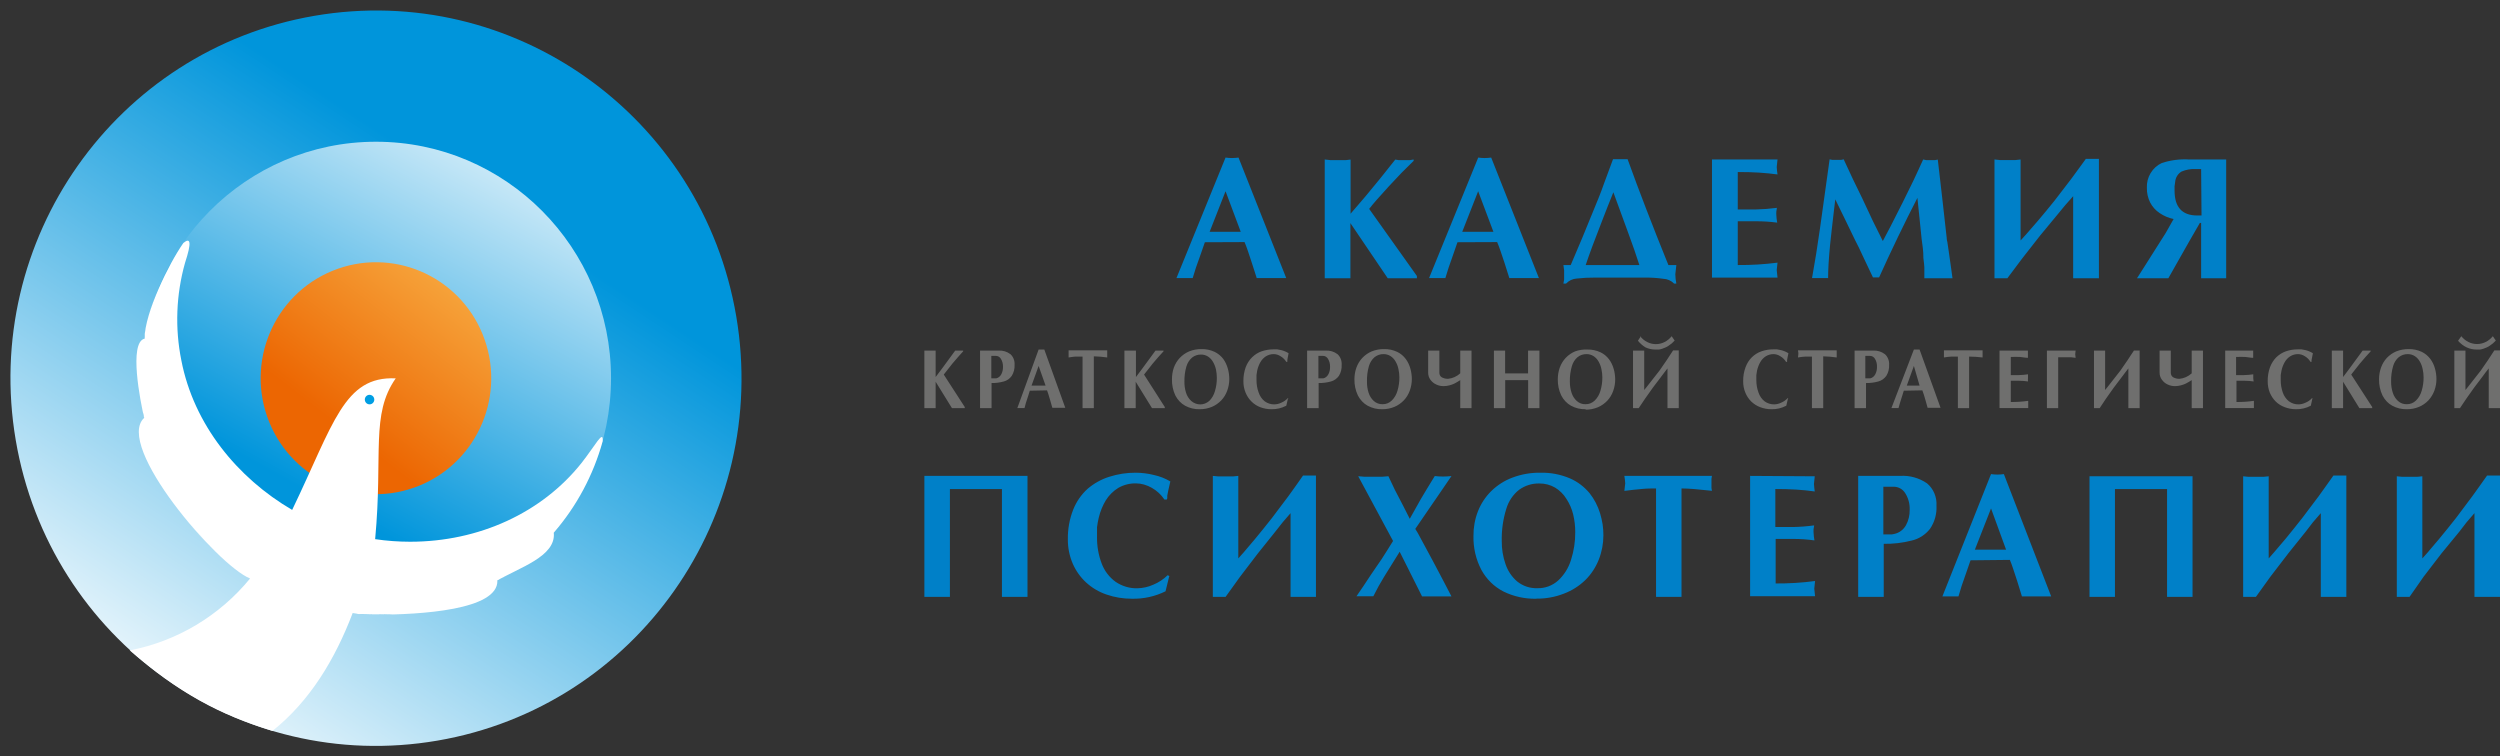
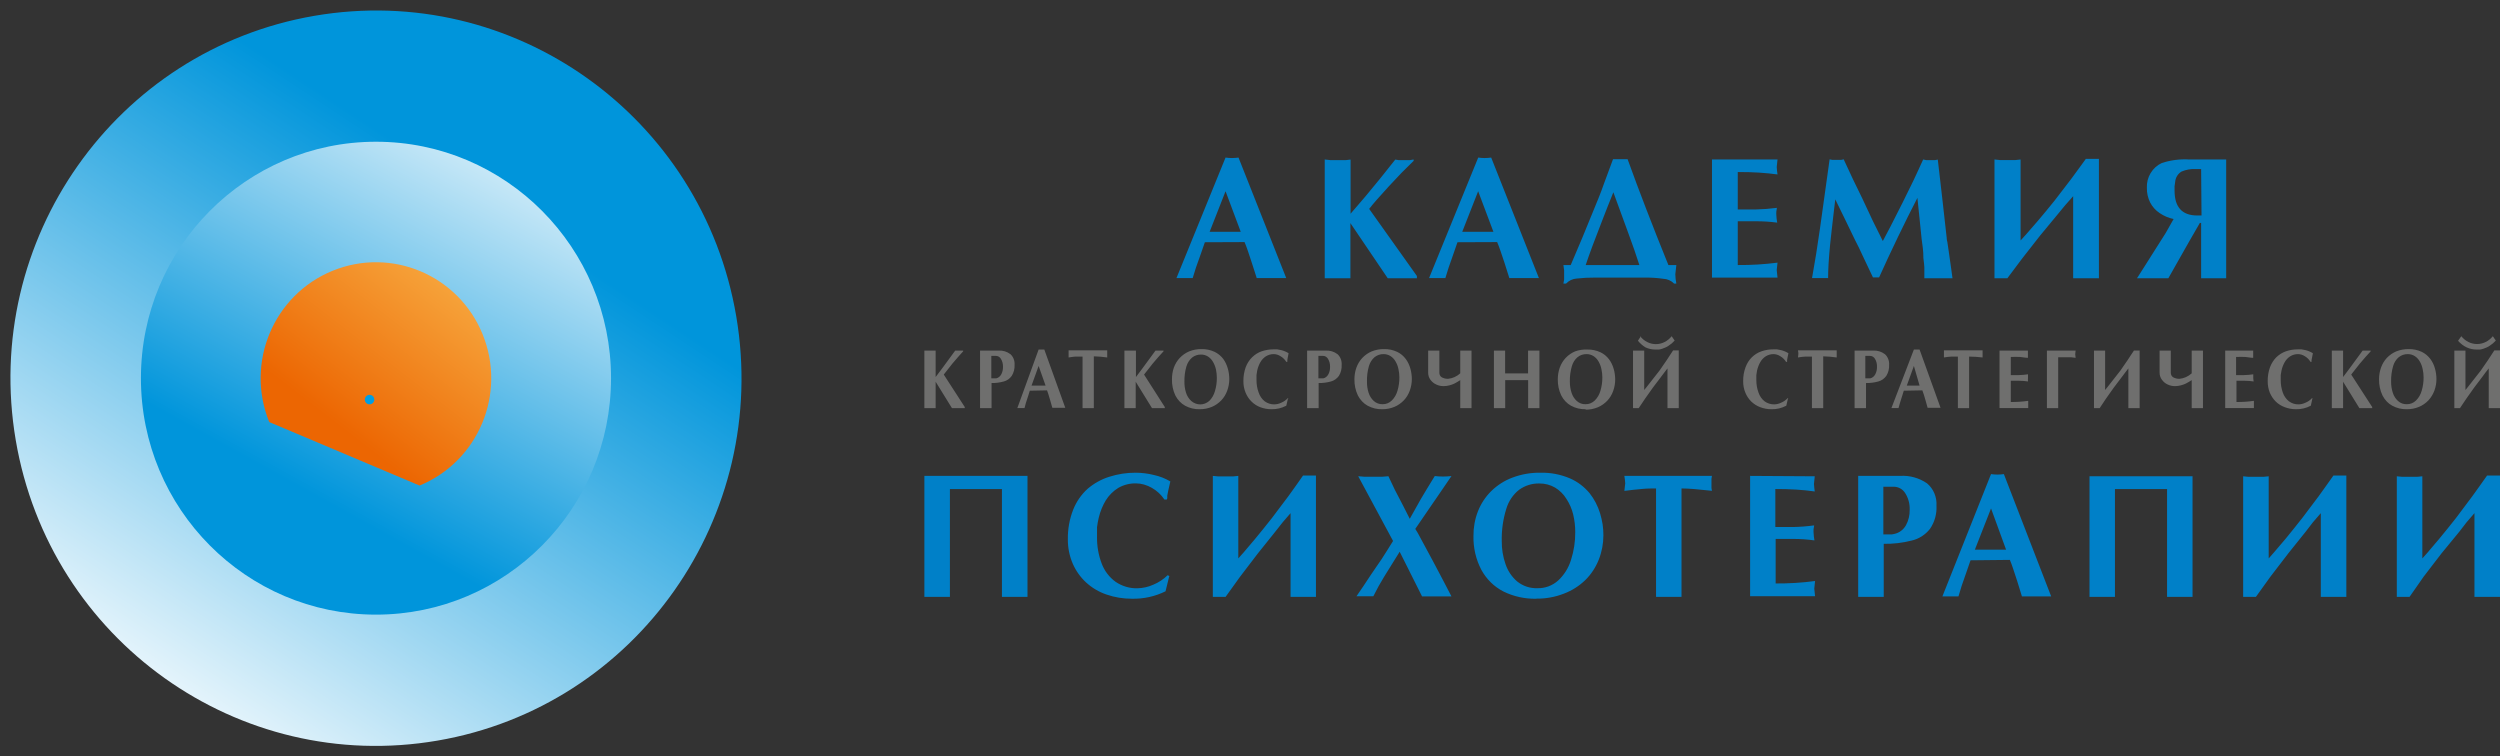
<svg xmlns="http://www.w3.org/2000/svg" width="238" height="72" viewBox="0 0 238 72" fill="none">
  <rect x="0" y="0" width="238" height="72" fill="#333333" stroke="none" />
  <path fill-rule="evenodd" clip-rule="evenodd" d="M114.703 23.061L114.302 24.216L113.848 25.493L113.545 26.472H113.181H112.78H112.394H112L116.672 15C116.875 15.03 117.08 15.046 117.285 15.046C117.493 15.045 117.7 15.029 117.906 15L122.449 26.472H121.73H121.026H120.321H119.64L119.178 25.034L118.799 23.887C118.693 23.574 118.587 23.291 118.481 23.046L114.703 23.061ZM118.118 22.067L116.672 18.205L115.157 22.067H118.118ZM126.129 15.184L126.659 15.245H127.356H127.696H128.113L128.575 15.191V20.346L130.013 18.671L131.422 16.958L132.83 15.191L133.155 15.245H133.451H134.072C134.117 15.237 134.163 15.237 134.208 15.245L134.579 15.184V15.314L133.428 16.453L132.232 17.723C131.376 18.671 130.717 19.39 130.346 19.887L134.889 26.273V26.488H134.185H133.496H132.792H132.111L128.559 21.241V26.488H127.939H127.34H126.735H126.114V15.184H126.129ZM138.751 23.061L138.35 24.216L137.903 25.493L137.6 26.472H137.229H136.828H136.449H136.048L140.727 15C140.93 15.03 141.135 15.046 141.34 15.046C141.548 15.045 141.756 15.029 141.961 15L146.504 26.472H145.785H145.073H144.377H143.688L143.233 25.034L142.847 23.887C142.741 23.574 142.635 23.291 142.529 23.046L138.751 23.061ZM142.173 22.067L140.72 18.205L139.205 22.067H142.173ZM149.533 25.233L150.661 22.572L151.638 20.186C152.017 19.268 152.395 18.365 152.691 17.501L153.561 15.153H153.766H153.94H154.099H154.44H154.599H154.947C156.022 18.136 157.317 21.496 158.831 25.233H159.588L159.49 26.113C159.496 26.411 159.529 26.708 159.588 27H159.376C159.102 26.717 158.731 26.553 158.339 26.541C157.797 26.462 157.251 26.424 156.704 26.426H151.88C151.286 26.42 150.692 26.451 150.101 26.518C149.714 26.542 149.351 26.714 149.086 27H148.837L148.905 26.602V26.113V25.738L148.837 25.233H149.533ZM156.068 25.233C155.757 24.254 155.401 23.237 155.007 22.174L153.592 18.304C153.205 19.268 152.834 20.193 152.494 21.088C152.198 21.853 151.903 22.618 151.615 23.382C151.328 24.147 151.131 24.721 150.957 25.233H152.07H153.417H154.879H156.098H156.068ZM169.22 15.184L169.144 15.895C169.156 16.133 169.182 16.371 169.22 16.606C168.637 16.53 168.038 16.468 167.433 16.43C166.827 16.392 166.161 16.377 165.434 16.377V19.941H167.145C167.819 19.927 168.491 19.876 169.159 19.788C169.159 19.895 169.121 20.01 169.106 20.14C169.091 20.27 169.106 20.384 169.106 20.476C169.118 20.717 169.146 20.957 169.189 21.195C168.522 21.106 167.849 21.062 167.175 21.065H165.434V25.233C166.699 25.242 167.964 25.166 169.22 25.004L169.144 25.715L169.22 26.426H162.981V15.184H169.22ZM183.091 15.184L183.379 15.245H183.765H183.977H184.219L184.477 15.191L184.908 18.924L185.226 21.761C185.287 22.289 185.317 22.579 185.325 22.64C185.332 22.702 185.325 22.832 185.385 23.023L185.522 23.948L185.749 25.547L185.877 26.488H185.188H184.507H184.234H183.848H183.197V26.006C183.192 25.955 183.192 25.904 183.197 25.853C183.197 25.776 183.197 25.639 183.197 25.447C183.197 25.256 183.152 24.966 183.106 24.568C183.107 24.248 183.09 23.929 183.053 23.612L182.94 22.755L182.766 21.057L182.538 18.839L181.645 20.599L180.668 22.595L179.722 24.591L178.889 26.411H178.306L177.465 24.637L176.973 23.589L176.587 22.824L175.656 20.897L174.717 18.977C174.717 18.977 174.656 19.535 174.527 20.599C174.444 21.31 174.391 21.792 174.361 22.044C174.3 22.61 174.255 23.031 174.225 23.298C174.096 24.629 174.035 25.692 174.035 26.472H173.649H173.271H172.892H172.506C172.778 24.973 173.031 23.398 173.263 21.746L174.179 15.168L174.437 15.222H174.649H174.845H175.05H175.277L175.519 15.168L176.398 17.057L177.291 18.893L178.306 21.057L179.245 22.947L180.002 21.509L181.138 19.268L182.175 17.157L182.652 16.132L183.084 15.184H183.091ZM189.906 15.184L190.383 15.237H190.792H191.473H191.889L192.359 15.184V22.893L192.881 22.319L193.957 21.08C194.509 20.438 195.054 19.773 195.6 19.092L197.167 17.05L197.924 16.017L198.575 15.122H199.817V26.488H199.211H198.583H197.985H197.364V18.679L196.607 19.535L195.902 20.392L194.206 22.442L192.495 24.629L191.102 26.488H190.595H189.875V15.184H189.906ZM212 26.488H211.379H210.766H210.16H209.547V21.226H209.426L208.381 23.038L206.427 26.488H205.67H204.913H204.602H204.163H203.444L204.088 25.478L205.079 23.91L206.17 22.189L206.927 20.851C206.447 20.751 205.991 20.556 205.587 20.277C205.21 20.025 204.902 19.68 204.693 19.275C204.479 18.841 204.373 18.361 204.383 17.876C204.361 17.386 204.485 16.9 204.737 16.481C204.989 16.061 205.358 15.727 205.799 15.52C206.653 15.24 207.552 15.126 208.449 15.184H211.932V26.488H212ZM209.547 16.094H208.986C208.54 16.075 208.096 16.156 207.684 16.331C207.512 16.433 207.368 16.575 207.262 16.745C207.157 16.916 207.094 17.109 207.078 17.31L207.018 17.73V18.143C207.018 19.727 207.737 20.514 209.176 20.514H209.585L209.547 16.094Z" fill="#0080C8" />
  <path fill-rule="evenodd" clip-rule="evenodd" d="M88 33.377H88.233H88.533H88.683H88.871H89.073V35.894L89.704 35.055L90.32 34.216L90.935 33.377H91.078H91.205H91.536H91.693V33.444L91.198 33.998L90.672 34.61C90.297 35.063 90.027 35.45 89.847 35.659L91.844 38.748V38.857H91.536H91.228H90.92H90.627L89.073 36.339V38.857H88.803H88.533H88.27H88V33.377ZM94.373 38.857H94.103H93.84H93.698H93.57H93.3V33.377H95.064C95.465 33.349 95.864 33.47 96.197 33.721C96.33 33.841 96.434 33.996 96.502 34.171C96.57 34.346 96.6 34.537 96.588 34.728C96.606 35.104 96.511 35.477 96.317 35.785C96.128 36.051 95.863 36.237 95.567 36.314C95.184 36.422 94.79 36.472 94.396 36.465V38.857H94.373ZM94.373 36.02H94.636H94.741H94.846C94.946 35.995 95.04 35.947 95.123 35.879C95.206 35.811 95.275 35.725 95.327 35.626C95.436 35.414 95.49 35.173 95.484 34.929C95.494 34.658 95.426 34.39 95.289 34.165C95.238 34.078 95.168 34.005 95.085 33.956C95.002 33.906 94.91 33.88 94.816 33.88H94.373V36.079V36.02ZM98.037 37.195L97.864 37.749L97.661 38.37L97.534 38.849H97.368H97.031H96.85L98.877 33.276C98.967 33.284 99.058 33.284 99.147 33.276H99.418L101.415 38.824H101.099H100.792H100.484H100.183L99.981 38.119L99.816 37.565C99.771 37.413 99.726 37.279 99.68 37.162L98.037 37.195ZM99.538 36.709L98.877 34.837L98.202 36.709H99.538ZM104.132 38.857H103.862H103.599H103.329H103.059V33.947H102.443C102.218 33.947 101.985 33.998 101.73 34.031V33.695C101.73 33.645 101.73 33.528 101.73 33.351H105.408V33.486V33.595V33.788V33.905V34.031C104.985 33.969 104.559 33.933 104.132 33.922V38.832V38.857ZM107.067 33.377H107.307H107.608H107.758H107.938H108.141V35.894L108.771 35.055L109.387 34.216L110.002 33.377H110.145H110.273H110.603H110.768V33.444L110.265 33.998L109.74 34.61C109.372 35.063 109.094 35.45 108.914 35.659L110.888 38.748V38.857H110.58H110.28H109.972H109.672L108.118 36.339V38.857H107.848H107.585H107.322H107.045V33.377H107.067ZM114.214 38.958C113.731 38.973 113.252 38.858 112.817 38.622C112.431 38.406 112.11 38.068 111.894 37.649C111.669 37.174 111.558 36.642 111.571 36.104C111.569 35.726 111.63 35.35 111.751 34.996C111.878 34.648 112.07 34.333 112.314 34.073C112.573 33.802 112.876 33.591 113.208 33.452C113.586 33.301 113.985 33.227 114.386 33.234C114.811 33.224 115.232 33.313 115.625 33.494C115.942 33.644 116.225 33.874 116.451 34.165C116.646 34.437 116.794 34.747 116.886 35.08C116.934 35.241 116.97 35.407 116.991 35.575C117.015 35.742 117.028 35.91 117.029 36.079C117.028 36.459 116.962 36.835 116.833 37.187C116.708 37.537 116.516 37.852 116.27 38.11C116.011 38.38 115.708 38.591 115.377 38.731C115.005 38.886 114.611 38.963 114.214 38.958ZM112.757 36.339C112.752 36.693 112.803 37.046 112.907 37.38C113.004 37.689 113.176 37.962 113.403 38.169C113.648 38.383 113.951 38.5 114.262 38.5C114.574 38.5 114.876 38.383 115.122 38.169C115.375 37.92 115.562 37.598 115.662 37.237C115.785 36.829 115.846 36.401 115.843 35.97C115.842 35.702 115.814 35.434 115.76 35.173C115.703 34.919 115.61 34.678 115.482 34.459C115.364 34.248 115.202 34.073 115.009 33.947C114.804 33.817 114.57 33.75 114.334 33.754C114.028 33.747 113.728 33.85 113.478 34.048C113.229 34.261 113.043 34.554 112.945 34.887C112.808 35.361 112.745 35.858 112.757 36.356V36.339ZM122.614 37.934L122.456 38.622C122.013 38.856 121.527 38.971 121.037 38.958C120.677 38.959 120.32 38.894 119.979 38.765C119.671 38.651 119.388 38.468 119.146 38.228C118.907 37.995 118.715 37.709 118.583 37.388C118.439 37.044 118.367 36.668 118.372 36.289C118.366 35.835 118.44 35.385 118.59 34.963C118.727 34.595 118.937 34.268 119.206 34.006C119.468 33.751 119.775 33.56 120.106 33.444C120.469 33.321 120.846 33.259 121.225 33.259C121.347 33.251 121.47 33.251 121.593 33.259L121.983 33.334C122.225 33.394 122.458 33.493 122.674 33.628L122.591 34.056L122.554 34.275C122.551 34.302 122.551 34.331 122.554 34.358V34.451H122.456C122.319 34.229 122.136 34.048 121.923 33.922C121.82 33.853 121.709 33.799 121.593 33.763C121.485 33.729 121.374 33.712 121.262 33.712C121 33.708 120.741 33.78 120.512 33.922C120.298 34.059 120.118 34.252 119.986 34.484C119.849 34.727 119.747 34.994 119.686 35.273C119.657 35.417 119.634 35.563 119.618 35.71V35.928C119.618 35.995 119.618 36.071 119.618 36.155C119.612 36.569 119.681 36.98 119.821 37.363C119.933 37.702 120.134 37.995 120.399 38.203C120.673 38.403 120.995 38.505 121.322 38.496C121.555 38.491 121.785 38.434 121.998 38.328C122.223 38.234 122.427 38.088 122.599 37.9L122.696 37.951L122.614 37.934ZM125.511 38.857H125.241H124.978H124.836H124.708H124.438V33.377H126.202C126.603 33.348 127.002 33.469 127.335 33.721C127.468 33.841 127.573 33.996 127.64 34.171C127.708 34.346 127.738 34.537 127.726 34.728C127.747 35.103 127.654 35.476 127.463 35.785C127.271 36.048 127.007 36.233 126.712 36.314C126.327 36.421 125.931 36.472 125.534 36.465V38.857H125.511ZM125.511 36.02H125.774H125.879H125.984C126.084 35.995 126.178 35.947 126.261 35.879C126.344 35.811 126.413 35.725 126.465 35.626C126.574 35.414 126.628 35.173 126.622 34.929C126.632 34.658 126.564 34.39 126.427 34.165C126.376 34.077 126.306 34.004 126.224 33.955C126.141 33.905 126.048 33.879 125.954 33.88H125.511V36.079V36.02ZM131.592 38.958C131.109 38.973 130.63 38.858 130.195 38.622C129.809 38.406 129.488 38.068 129.272 37.649C129.045 37.174 128.931 36.642 128.942 36.104C128.942 35.725 129.005 35.349 129.13 34.996C129.257 34.648 129.449 34.333 129.693 34.073C129.951 33.802 130.254 33.591 130.586 33.452C130.964 33.301 131.363 33.227 131.764 33.234C132.189 33.224 132.61 33.313 133.003 33.494C133.32 33.642 133.6 33.872 133.821 34.165C134.022 34.434 134.173 34.745 134.264 35.08C134.312 35.241 134.348 35.407 134.369 35.575C134.394 35.742 134.406 35.91 134.407 36.079C134.407 36.459 134.34 36.835 134.212 37.187C134.086 37.537 133.894 37.852 133.649 38.11C133.39 38.38 133.086 38.591 132.755 38.731C132.383 38.886 131.989 38.963 131.592 38.958ZM130.135 36.339C130.13 36.693 130.181 37.046 130.286 37.38C130.383 37.689 130.554 37.962 130.781 38.169C131.018 38.383 131.317 38.493 131.622 38.48C131.944 38.489 132.257 38.364 132.5 38.127C132.754 37.878 132.941 37.556 133.041 37.195C133.163 36.787 133.224 36.359 133.221 35.928C133.221 35.659 133.191 35.391 133.131 35.131C133.08 34.877 132.988 34.635 132.86 34.417C132.742 34.206 132.58 34.031 132.387 33.905C132.182 33.775 131.948 33.708 131.712 33.712C131.406 33.705 131.106 33.808 130.856 34.006C130.607 34.219 130.421 34.512 130.323 34.845C130.186 35.319 130.123 35.816 130.135 36.314V36.339ZM135.961 33.377H136.163H136.344H136.651H136.824H137.027V35.466C137.022 35.562 137.043 35.657 137.087 35.74C137.131 35.822 137.196 35.888 137.274 35.928C137.458 36.023 137.658 36.069 137.86 36.062C138.283 36.022 138.686 35.841 139.016 35.542V33.377H139.219H139.391H139.699H139.879H140.089V38.857H139.819H139.541H139.279H139.016V36.188L138.731 36.364L138.475 36.507C138.32 36.582 138.16 36.641 137.995 36.683C137.806 36.734 137.612 36.76 137.417 36.759C137.177 36.76 136.939 36.706 136.719 36.599C136.506 36.501 136.317 36.346 136.171 36.146C136.032 35.954 135.958 35.713 135.961 35.466V33.377ZM142.214 33.377H142.424H142.597H142.897H143.077H143.287V35.55H143.85H144.376H144.931H145.472V33.377H145.674H145.855H146.17H146.35H146.553V38.857H146.282H146.012H145.749H145.479V36.188H144.939H144.383H143.925H143.295V38.857H143.017H142.754H142.642H142.492H142.221V33.377H142.214ZM150.952 38.958C150.469 38.973 149.99 38.858 149.555 38.622C149.169 38.406 148.848 38.068 148.632 37.649C148.404 37.174 148.291 36.642 148.302 36.104C148.302 35.725 148.365 35.349 148.489 34.996C148.617 34.648 148.808 34.333 149.052 34.073C149.311 33.802 149.614 33.591 149.946 33.452C150.326 33.316 150.725 33.256 151.124 33.276C151.549 33.267 151.97 33.355 152.363 33.536C152.68 33.684 152.96 33.914 153.181 34.207C153.382 34.476 153.532 34.787 153.624 35.122C153.672 35.283 153.708 35.449 153.729 35.617C153.753 35.784 153.766 35.952 153.767 36.121C153.767 36.501 153.7 36.877 153.572 37.229C153.446 37.579 153.254 37.894 153.009 38.152C152.75 38.422 152.446 38.633 152.115 38.773C151.743 38.927 151.349 39.004 150.952 39V38.958ZM149.45 36.339C149.448 36.694 149.501 37.046 149.608 37.38C149.705 37.689 149.876 37.962 150.103 38.169C150.341 38.383 150.64 38.493 150.944 38.48C151.266 38.489 151.58 38.364 151.822 38.127C152.076 37.878 152.263 37.556 152.363 37.195C152.485 36.787 152.546 36.359 152.543 35.928C152.544 35.659 152.513 35.391 152.453 35.131C152.402 34.877 152.311 34.635 152.183 34.417C152.064 34.206 151.902 34.031 151.71 33.905C151.504 33.775 151.271 33.708 151.034 33.712C150.728 33.705 150.428 33.808 150.178 34.006C149.929 34.219 149.744 34.512 149.645 34.845C149.506 35.319 149.44 35.816 149.45 36.314V36.339ZM155.456 33.377H155.666H155.846H156.139H156.319H156.529V37.128L156.754 36.851L157.227 36.247L157.978 35.29L158.661 34.3L158.991 33.796L159.277 33.36H159.817V38.857H159.554H159.277H159.014H158.744V35.072L158.428 35.483L158.113 35.903L157.362 36.893L156.612 37.951L156.004 38.857H155.463V33.377H155.456ZM156.139 32.008C156.328 32.245 156.559 32.434 156.818 32.564C157.076 32.694 157.357 32.761 157.64 32.761C157.924 32.761 158.204 32.694 158.463 32.564C158.721 32.434 158.953 32.245 159.142 32.008L159.427 32.42C159.263 32.608 159.076 32.769 158.871 32.898C158.775 32.97 158.672 33.029 158.564 33.074C158.461 33.124 158.356 33.166 158.248 33.2C158.143 33.235 158.035 33.26 157.925 33.276C157.813 33.284 157.7 33.284 157.588 33.276C157.269 33.277 156.952 33.209 156.657 33.074C156.383 32.91 156.137 32.694 155.929 32.436L156.221 32L156.139 32.008ZM170.214 37.934L170.056 38.622C169.616 38.857 169.133 38.972 168.645 38.958C168.283 38.96 167.922 38.895 167.579 38.765C167.265 38.651 166.974 38.468 166.723 38.228C166.485 37.995 166.293 37.709 166.16 37.388C166.017 37.044 165.945 36.668 165.95 36.289C165.943 35.834 166.02 35.383 166.175 34.963C166.308 34.595 166.516 34.267 166.783 34.006C167.048 33.749 167.357 33.558 167.692 33.444C168.052 33.32 168.426 33.258 168.803 33.259C168.925 33.251 169.048 33.251 169.171 33.259L169.561 33.334C169.805 33.395 170.04 33.494 170.259 33.628L170.169 34.056L170.131 34.275C170.133 34.303 170.133 34.331 170.131 34.358V34.451H170.034C169.897 34.229 169.714 34.048 169.501 33.922C169.397 33.853 169.286 33.799 169.171 33.763C169.065 33.73 168.957 33.713 168.848 33.712C168.585 33.708 168.327 33.78 168.097 33.922C167.883 34.059 167.703 34.252 167.572 34.484C167.437 34.729 167.336 34.995 167.271 35.273C167.242 35.417 167.22 35.563 167.204 35.71V35.928C167.204 35.995 167.204 36.071 167.204 36.155C167.197 36.569 167.266 36.98 167.406 37.363C167.518 37.702 167.72 37.995 167.984 38.203C168.259 38.401 168.581 38.503 168.908 38.496C169.141 38.491 169.37 38.434 169.583 38.328C169.808 38.234 170.013 38.088 170.184 37.9L170.282 37.951L170.214 37.934ZM173.57 38.857H173.299H173.037H172.766H172.496V33.947H171.881C171.663 33.947 171.423 33.998 171.167 34.031L171.205 33.695C171.205 33.645 171.205 33.528 171.167 33.351H174.853V33.486V33.595V33.788V33.905V34.031C174.427 33.97 173.999 33.933 173.57 33.922V38.832V38.857ZM177.578 38.857H177.308H177.045H176.948H176.82H176.557V33.377H178.314C178.715 33.348 179.114 33.469 179.447 33.721C179.581 33.841 179.686 33.995 179.756 34.17C179.825 34.345 179.856 34.537 179.845 34.728C179.864 35.104 179.769 35.477 179.575 35.785C179.384 36.049 179.12 36.235 178.824 36.314C178.439 36.421 178.043 36.472 177.646 36.465V38.857H177.578ZM177.578 36.02H177.841H177.946H178.051C178.151 35.995 178.245 35.947 178.328 35.879C178.41 35.811 178.48 35.725 178.531 35.626C178.641 35.414 178.695 35.173 178.689 34.929C178.701 34.659 178.635 34.391 178.501 34.165C178.45 34.078 178.38 34.005 178.297 33.956C178.215 33.906 178.122 33.88 178.029 33.88H177.578V36.079V36.02ZM181.241 37.195L181.069 37.749L180.874 38.37L180.738 38.849H180.581H180.236H180.063L182.202 33.276C182.292 33.284 182.383 33.284 182.473 33.276H182.743L184.74 38.824H184.432H184.117H183.809H183.508L183.313 38.119L183.148 37.565C183.096 37.413 183.051 37.279 183.006 37.162L181.241 37.195ZM182.743 36.709L182.202 34.837L181.527 36.709H182.743ZM187.457 38.857H187.194H186.924H186.654H186.391V33.947H185.768C185.55 33.947 185.31 33.998 185.062 34.031V33.695C185.069 33.581 185.069 33.466 185.062 33.351H188.741V33.486V33.595V33.788V33.905V34.031C188.314 33.978 187.886 33.95 187.457 33.947V38.857ZM193.057 33.377V33.721C193.051 33.835 193.051 33.95 193.057 34.065C192.802 34.065 192.539 33.998 192.306 33.981C192.074 33.964 191.751 33.981 191.428 33.981V35.71H192.179C192.475 35.703 192.771 35.678 193.065 35.634C193.06 35.69 193.06 35.746 193.065 35.802C193.058 35.858 193.058 35.914 193.065 35.97C193.054 36.084 193.054 36.2 193.065 36.314C192.771 36.27 192.475 36.248 192.179 36.247H191.428V38.27C191.983 38.276 192.537 38.239 193.087 38.16V38.505V38.849H190.355V33.377H193.057ZM195.94 38.857H195.677H195.407H195.136H194.866V33.377H197.599L197.561 33.721L197.599 34.065L197.193 34.014H196.998H196.825H196.375H195.94V38.916V38.857ZM199.333 33.377H199.543H199.723H200.023H200.203H200.406V37.128L200.631 36.851L201.104 36.247C201.345 35.939 201.595 35.62 201.855 35.29L202.538 34.3L202.868 33.796L203.154 33.368H203.694V38.857H203.431H203.154H202.891H202.621V35.072L202.305 35.483L201.99 35.903L201.239 36.893L200.489 37.951L199.888 38.857H199.348V33.377H199.333ZM205.593 33.377H205.796H205.976H206.284H206.457H206.659V35.466C206.654 35.562 206.675 35.657 206.72 35.74C206.764 35.822 206.829 35.888 206.907 35.928C207.09 36.023 207.291 36.069 207.493 36.062C207.916 36.022 208.319 35.841 208.649 35.542V33.377H208.851H209.024H209.332H209.519H209.722V38.857H209.452H209.174H208.919H208.649V36.188L208.363 36.364L208.108 36.507C207.953 36.582 207.792 36.641 207.628 36.683C207.438 36.735 207.244 36.76 207.05 36.759C206.81 36.76 206.572 36.706 206.352 36.599C206.139 36.503 205.953 36.347 205.811 36.146C205.667 35.957 205.59 35.715 205.593 35.466V33.377ZM214.504 33.377V33.721C214.498 33.835 214.498 33.95 214.504 34.065C214.249 34.065 213.986 33.998 213.753 33.981C213.52 33.964 213.198 33.981 212.875 33.981V35.71H213.626C213.922 35.703 214.218 35.678 214.511 35.634C214.507 35.69 214.507 35.746 214.511 35.802C214.505 35.858 214.505 35.914 214.511 35.97C214.514 36.086 214.526 36.201 214.549 36.314C214.255 36.27 213.959 36.248 213.663 36.247H212.912V38.27C213.467 38.276 214.021 38.239 214.571 38.16V38.505V38.849H211.839V33.377H214.504ZM220.141 37.934L219.991 38.622C219.548 38.856 219.062 38.971 218.573 38.958C218.213 38.959 217.855 38.894 217.514 38.765C217.197 38.652 216.903 38.47 216.651 38.228C216.416 37.991 216.225 37.706 216.088 37.388C215.951 37.042 215.882 36.667 215.885 36.289C215.879 35.835 215.953 35.385 216.103 34.963C216.24 34.597 216.447 34.271 216.711 34.006C216.977 33.753 217.286 33.561 217.619 33.444C217.979 33.321 218.354 33.259 218.73 33.259C218.855 33.25 218.981 33.25 219.105 33.259L219.496 33.334C219.737 33.395 219.97 33.494 220.186 33.628L220.104 34.056L220.059 34.275C220.062 34.302 220.062 34.331 220.059 34.358C220.062 34.389 220.062 34.42 220.059 34.451H219.961C219.828 34.228 219.648 34.047 219.436 33.922C219.332 33.853 219.221 33.799 219.105 33.763C218.998 33.73 218.887 33.713 218.775 33.712C218.513 33.708 218.254 33.78 218.025 33.922C217.811 34.059 217.63 34.252 217.499 34.484C217.362 34.727 217.26 34.994 217.199 35.273C217.167 35.417 217.142 35.563 217.124 35.71C217.124 35.777 217.124 35.852 217.124 35.928C217.12 36.003 217.12 36.079 217.124 36.155C217.118 36.568 217.185 36.978 217.319 37.363C217.436 37.701 217.639 37.993 217.904 38.203C218.178 38.403 218.5 38.505 218.828 38.496C219.061 38.491 219.29 38.434 219.503 38.328C219.728 38.234 219.933 38.088 220.104 37.9L220.194 37.951L220.141 37.934ZM221.988 33.377H222.221H222.529H222.679H222.859H223.062V35.894L223.692 35.055L224.308 34.216L224.923 33.377H225.066H225.193H225.524H225.689V33.444L225.186 33.998L224.66 34.61C224.285 35.063 224.015 35.45 223.835 35.659L225.832 38.748V38.857H225.524H225.224H224.916H224.615L223.062 36.339V38.857H222.791H222.529H222.258H221.988V33.377ZM229.135 38.958C228.652 38.973 228.173 38.858 227.738 38.622C227.35 38.409 227.028 38.069 226.815 37.649C226.587 37.174 226.474 36.642 226.485 36.104C226.484 35.725 226.548 35.349 226.672 34.996C226.797 34.648 226.986 34.333 227.228 34.073C227.487 33.804 227.791 33.593 228.121 33.452C228.5 33.303 228.898 33.229 229.3 33.234C229.727 33.224 230.151 33.312 230.546 33.494C230.861 33.645 231.141 33.875 231.364 34.165C231.565 34.434 231.715 34.745 231.807 35.08C231.852 35.242 231.887 35.408 231.912 35.575C231.936 35.742 231.949 35.91 231.95 36.079C231.949 36.459 231.883 36.835 231.754 37.187C231.624 37.534 231.432 37.847 231.191 38.11C230.932 38.38 230.629 38.591 230.298 38.731C229.926 38.885 229.531 38.962 229.135 38.958ZM227.633 36.339C227.631 36.694 227.684 37.046 227.791 37.38C227.888 37.689 228.059 37.962 228.286 38.169C228.523 38.384 228.822 38.495 229.127 38.48C229.449 38.489 229.762 38.364 230.005 38.127C230.259 37.878 230.446 37.556 230.546 37.195C230.668 36.787 230.729 36.359 230.726 35.928C230.727 35.659 230.696 35.391 230.636 35.131C230.585 34.877 230.493 34.635 230.366 34.417C230.247 34.206 230.085 34.031 229.893 33.905C229.687 33.775 229.454 33.708 229.217 33.712C228.911 33.705 228.611 33.808 228.361 34.006C228.109 34.216 227.923 34.51 227.828 34.845C227.689 35.319 227.623 35.816 227.633 36.314V36.339ZM233.639 33.377H233.849H234.021H234.314H234.502H234.712V37.128L234.937 36.851L235.41 36.247C235.65 35.939 235.901 35.62 236.161 35.29L236.844 34.3L237.174 33.796L237.46 33.36H238V38.857H237.737H237.46H237.197H236.927V35.072L236.604 35.483L236.296 35.903L235.545 36.893L234.795 37.951L234.187 38.857H233.654V33.377H233.639ZM234.314 32.008C234.504 32.243 234.736 32.43 234.994 32.558C235.253 32.686 235.533 32.752 235.816 32.752C236.098 32.752 236.378 32.686 236.637 32.558C236.895 32.43 237.127 32.243 237.317 32.008L237.602 32.42C237.437 32.606 237.25 32.767 237.047 32.898C236.95 32.968 236.847 33.027 236.739 33.074C236.634 33.124 236.526 33.166 236.416 33.2C236.313 33.235 236.208 33.26 236.101 33.276H235.763C235.444 33.278 235.127 33.209 234.832 33.074C234.523 32.926 234.243 32.712 234.006 32.445L234.314 32.008Z" fill="#6F6F6E" />
  <path fill-rule="evenodd" clip-rule="evenodd" d="M88 45.305H90.687H97.817V56.819H97.216H96.594H96.001H95.385V46.562H94.147H92.908H91.663H90.432V56.819H89.816H89.216H88.968H88.608H88V45.305ZM111.311 54.855L110.959 56.291C109.959 56.784 108.861 57.026 107.754 56.998C106.935 57.002 106.121 56.869 105.345 56.602C104.631 56.362 103.972 55.973 103.408 55.46C102.862 54.96 102.425 54.346 102.125 53.659C101.809 52.926 101.651 52.132 101.66 51.33C101.645 50.373 101.816 49.422 102.162 48.535C102.464 47.768 102.934 47.084 103.536 46.539C104.143 46.018 104.845 45.627 105.6 45.39C106.416 45.128 107.267 44.997 108.122 45.002C108.405 45.004 108.688 45.022 108.97 45.056C109.266 45.09 109.559 45.145 109.848 45.219C110.399 45.337 110.928 45.544 111.416 45.833L111.214 46.725L111.124 47.184C111.128 47.243 111.128 47.303 111.124 47.362C111.124 47.432 111.124 47.494 111.071 47.556H110.853C110.545 47.095 110.136 46.715 109.66 46.446C109.423 46.309 109.171 46.202 108.91 46.128C108.665 46.056 108.413 46.02 108.159 46.019C107.567 46.003 106.982 46.151 106.463 46.446C105.982 46.741 105.573 47.148 105.27 47.634C104.965 48.143 104.739 48.698 104.602 49.28C104.53 49.579 104.475 49.883 104.437 50.188C104.437 50.344 104.437 50.491 104.437 50.646C104.437 50.802 104.437 50.965 104.437 51.136C104.426 52.002 104.579 52.861 104.887 53.667C105.153 54.363 105.613 54.963 106.208 55.39C106.826 55.811 107.554 56.025 108.294 56.004C108.811 55.992 109.321 55.876 109.795 55.662C110.302 55.454 110.765 55.148 111.161 54.761L111.371 54.862L111.311 54.855ZM115.462 45.305L115.935 45.351H116.332H116.678H117.015H117.428L117.886 45.305V53.162C117.991 53.053 118.164 52.851 118.404 52.58L119.47 51.322C120.017 50.662 120.558 49.994 121.098 49.303L122.659 47.23L123.41 46.182L124.048 45.273H125.279V56.819H124.678H124.055H123.462H122.862V48.853L122.111 49.722L121.413 50.608L119.747 52.688L118.051 54.909L116.678 56.819H116.167H115.462V45.305ZM136.627 47.587L134.735 50.351L134.968 50.732L136.371 53.333L137.43 55.336L138.18 56.78H137.467H136.777H136.086H135.381L133.249 52.525L131.748 54.94C131.388 55.522 131.058 56.128 130.742 56.765H130.337H129.939H129.534H129.136L129.819 55.763L130.435 54.831L131.005 53.993L131.538 53.216L132.071 52.378L132.619 51.501L129.301 45.336L129.834 45.382H130.322H130.742H131.163H131.643L132.176 45.336L132.791 46.632L133.542 48.076L134.21 49.389L135.268 47.502L135.838 46.547L136.589 45.32C136.853 45.352 137.119 45.367 137.385 45.367C137.65 45.366 137.916 45.351 138.18 45.32L136.619 47.603L136.627 47.587ZM146.271 56.998C145.182 57.027 144.102 56.79 143.119 56.306C142.237 55.853 141.508 55.136 141.025 54.249C140.506 53.259 140.247 52.145 140.274 51.019C140.266 50.222 140.408 49.43 140.694 48.69C140.978 47.963 141.408 47.306 141.955 46.764C142.537 46.192 143.227 45.75 143.982 45.468C144.838 45.146 145.743 44.988 146.654 45.002C147.618 44.98 148.576 45.165 149.468 45.545C150.185 45.859 150.822 46.34 151.329 46.951C151.777 47.518 152.116 48.169 152.328 48.868C152.43 49.209 152.51 49.557 152.568 49.909C152.62 50.255 152.645 50.606 152.643 50.957C152.644 51.756 152.493 52.547 152.2 53.286C151.912 54.013 151.48 54.669 150.932 55.212C150.345 55.782 149.653 56.223 148.898 56.508C148.057 56.839 147.163 57.002 146.263 56.99L146.271 56.998ZM142.968 51.516C142.96 52.257 143.079 52.993 143.321 53.69C143.536 54.339 143.92 54.915 144.432 55.352C144.979 55.793 145.66 56.021 146.353 55.996C147.079 56.018 147.786 55.758 148.335 55.266C148.905 54.739 149.328 54.064 149.558 53.309C149.835 52.448 149.972 51.546 149.963 50.639C149.963 50.079 149.897 49.521 149.768 48.977C149.639 48.451 149.423 47.952 149.13 47.502C148.858 47.058 148.488 46.688 148.05 46.423C147.591 46.157 147.074 46.02 146.548 46.027C145.857 46.01 145.179 46.222 144.612 46.632C144.033 47.091 143.608 47.727 143.396 48.449C143.085 49.452 142.94 50.502 142.968 51.555V51.516ZM160.08 56.819H159.473H158.872H158.264H157.656V46.5C157.221 46.5 156.756 46.5 156.253 46.555C155.75 46.609 155.217 46.648 154.639 46.733L154.722 46.011C154.706 45.774 154.678 45.538 154.639 45.305H162.977L162.932 45.576V45.809V46.221V46.469L162.977 46.725C161.664 46.578 160.726 46.5 160.08 46.5V56.819ZM172.764 45.343L172.689 46.066C172.702 46.307 172.727 46.548 172.764 46.788C172.186 46.702 171.594 46.648 170.993 46.609C170.393 46.57 169.732 46.555 169.012 46.555V50.173H170.708C171.376 50.159 172.042 50.107 172.704 50.017C172.704 50.126 172.667 50.243 172.652 50.375C172.637 50.507 172.652 50.623 172.652 50.716C172.664 50.961 172.691 51.205 172.734 51.446C172.073 51.353 171.406 51.306 170.738 51.306H169.042V55.546C170.296 55.555 171.55 55.477 172.794 55.313L172.719 56.035L172.794 56.757H166.61V45.305L172.764 45.343ZM179.294 56.819H178.678H178.078H177.755H177.47H176.9V45.305H180.885C181.796 45.245 182.7 45.496 183.459 46.019C183.76 46.273 183.998 46.598 184.154 46.967C184.309 47.336 184.377 47.737 184.352 48.139C184.396 48.925 184.178 49.702 183.737 50.344C183.294 50.911 182.677 51.306 181.988 51.462C181.119 51.684 180.226 51.788 179.331 51.772V56.819H179.294ZM179.294 50.872H179.887H180.127L180.36 50.825C180.586 50.774 180.8 50.674 180.988 50.532C181.175 50.391 181.332 50.21 181.448 50.002C181.69 49.557 181.812 49.053 181.801 48.542C181.826 47.976 181.676 47.416 181.373 46.943C181.256 46.758 181.097 46.606 180.91 46.5C180.723 46.395 180.513 46.339 180.3 46.337H179.294V50.941V50.872ZM187.595 53.341L187.197 54.49L186.747 55.779L186.446 56.78H186.086H185.688H185.306H184.915L189.546 45.134C189.747 45.165 189.951 45.18 190.154 45.18C190.36 45.179 190.566 45.164 190.769 45.134L195.273 56.78H194.56H193.862H193.164H192.488L192.038 55.321L191.655 54.156C191.55 53.837 191.445 53.55 191.34 53.302L187.595 53.341ZM190.98 52.331L189.546 48.403L188.007 52.331H190.98ZM198.92 45.343H201.6H208.73V56.819H208.129H207.506H206.913H206.305V46.562H205.059H203.829H202.575H201.344V56.819H200.729H200.136H199.881H199.528H198.92V45.305V45.343ZM213.548 45.343L214.021 45.39H214.426H214.764H215.101H215.514L215.98 45.343V53.162L216.49 52.58L217.563 51.322C218.104 50.662 218.644 49.994 219.184 49.303L220.745 47.23L221.496 46.182L222.141 45.273H223.372V56.819H222.764H222.141H221.548H220.941V48.853L220.19 49.722L219.507 50.608L217.841 52.688L216.137 54.909L214.764 56.819H214.261H213.548V45.305V45.343ZM228.176 45.343L228.648 45.39H229.054H229.391H229.729H230.142L230.607 45.343V53.162L231.125 52.58L232.191 51.322C232.739 50.662 233.279 49.994 233.82 49.303L235.373 47.23L236.124 46.182L236.769 45.273H238V56.819H237.4H236.777H236.176H235.568V48.853L234.818 49.722L234.135 50.608L232.439 52.673L230.735 54.893L229.391 56.819H228.889H228.176V45.343Z" fill="#0080C8" />
  <path d="M41.65 70.506C60.592 67.253 73.325 49.169 70.091 30.114C66.857 11.06 48.879 -1.749 29.938 1.505C10.996 4.759 -1.737 22.843 1.497 41.897C4.731 60.951 22.709 73.76 41.65 70.506Z" fill="url(#paint0_linear_976_825)" />
  <path d="M35.793 58.513C48.152 58.513 58.17 48.435 58.17 36.003C58.17 23.571 48.152 13.493 35.793 13.493C23.435 13.493 13.416 23.571 13.416 36.003C13.416 48.435 23.435 58.513 35.793 58.513Z" fill="url(#paint1_linear_976_825)" />
-   <path d="M39.94 46.225C45.55 43.919 48.24 37.475 45.949 31.831C43.657 26.188 37.251 23.482 31.64 25.787C26.03 28.092 23.34 34.536 25.631 40.18C27.923 45.824 34.329 48.53 39.94 46.225Z" fill="url(#paint2_linear_976_825)" />
-   <path fill-rule="evenodd" clip-rule="evenodd" d="M37.672 36.02C32.743 35.787 31.77 40.318 27.814 48.544C22.585 45.487 18.448 40.415 17.265 34.312C16.643 31.231 16.764 28.046 17.616 25.021C18.261 23.057 18.142 22.568 17.457 23.131C16.042 25.158 13.818 29.678 13.75 32.24C12.256 32.644 13.349 38.166 13.722 39.783C10.892 42.425 20.694 53.816 23.807 55.074C20.897 58.627 16.846 61.047 12.352 61.917C17.038 65.97 20.841 68.02 25.935 69.585C29.512 66.739 31.894 62.754 33.558 58.405C34.293 58.48 35.032 58.518 35.771 58.518C40.01 58.518 47.429 58.08 47.35 55.273C49.37 54.044 52.947 52.996 52.72 50.719C54.901 48.196 56.492 45.214 57.378 41.992C57.452 40.853 56.671 42.413 55.352 44.087C51.583 48.823 45.59 51.573 39.042 51.573C37.928 51.572 36.816 51.491 35.714 51.328C36.472 43.193 35.267 39.464 37.672 36.02Z" fill="white" />
+   <path d="M39.94 46.225C45.55 43.919 48.24 37.475 45.949 31.831C43.657 26.188 37.251 23.482 31.64 25.787C26.03 28.092 23.34 34.536 25.631 40.18Z" fill="url(#paint2_linear_976_825)" />
  <path fill-rule="evenodd" clip-rule="evenodd" d="M35.182 37.585C35.272 37.585 35.359 37.612 35.434 37.662C35.508 37.712 35.566 37.783 35.6 37.867C35.635 37.95 35.644 38.041 35.626 38.13C35.609 38.218 35.566 38.299 35.502 38.363C35.439 38.427 35.358 38.47 35.271 38.488C35.183 38.505 35.092 38.496 35.009 38.462C34.926 38.427 34.855 38.369 34.806 38.294C34.756 38.219 34.73 38.131 34.73 38.041C34.73 37.92 34.777 37.804 34.862 37.719C34.947 37.633 35.062 37.585 35.182 37.585Z" fill="#009EE3" />
  <defs>
    <linearGradient id="paint0_linear_976_825" x1="46.64" y1="19.382" x2="12.791" y2="70.668" gradientUnits="userSpaceOnUse">
      <stop stop-color="#0095DB" />
      <stop offset="1" stop-color="white" />
    </linearGradient>
    <linearGradient id="paint1_linear_976_825" x1="29.738" y1="47.098" x2="51.617" y2="7.5" gradientUnits="userSpaceOnUse">
      <stop stop-color="#0095DB" />
      <stop offset="1" stop-color="white" />
    </linearGradient>
    <linearGradient id="paint2_linear_976_825" x1="32.282" y1="40.607" x2="43.805" y2="25.672" gradientUnits="userSpaceOnUse">
      <stop stop-color="#EC6602" />
      <stop offset="1" stop-color="#F7A940" />
    </linearGradient>
  </defs>
</svg>